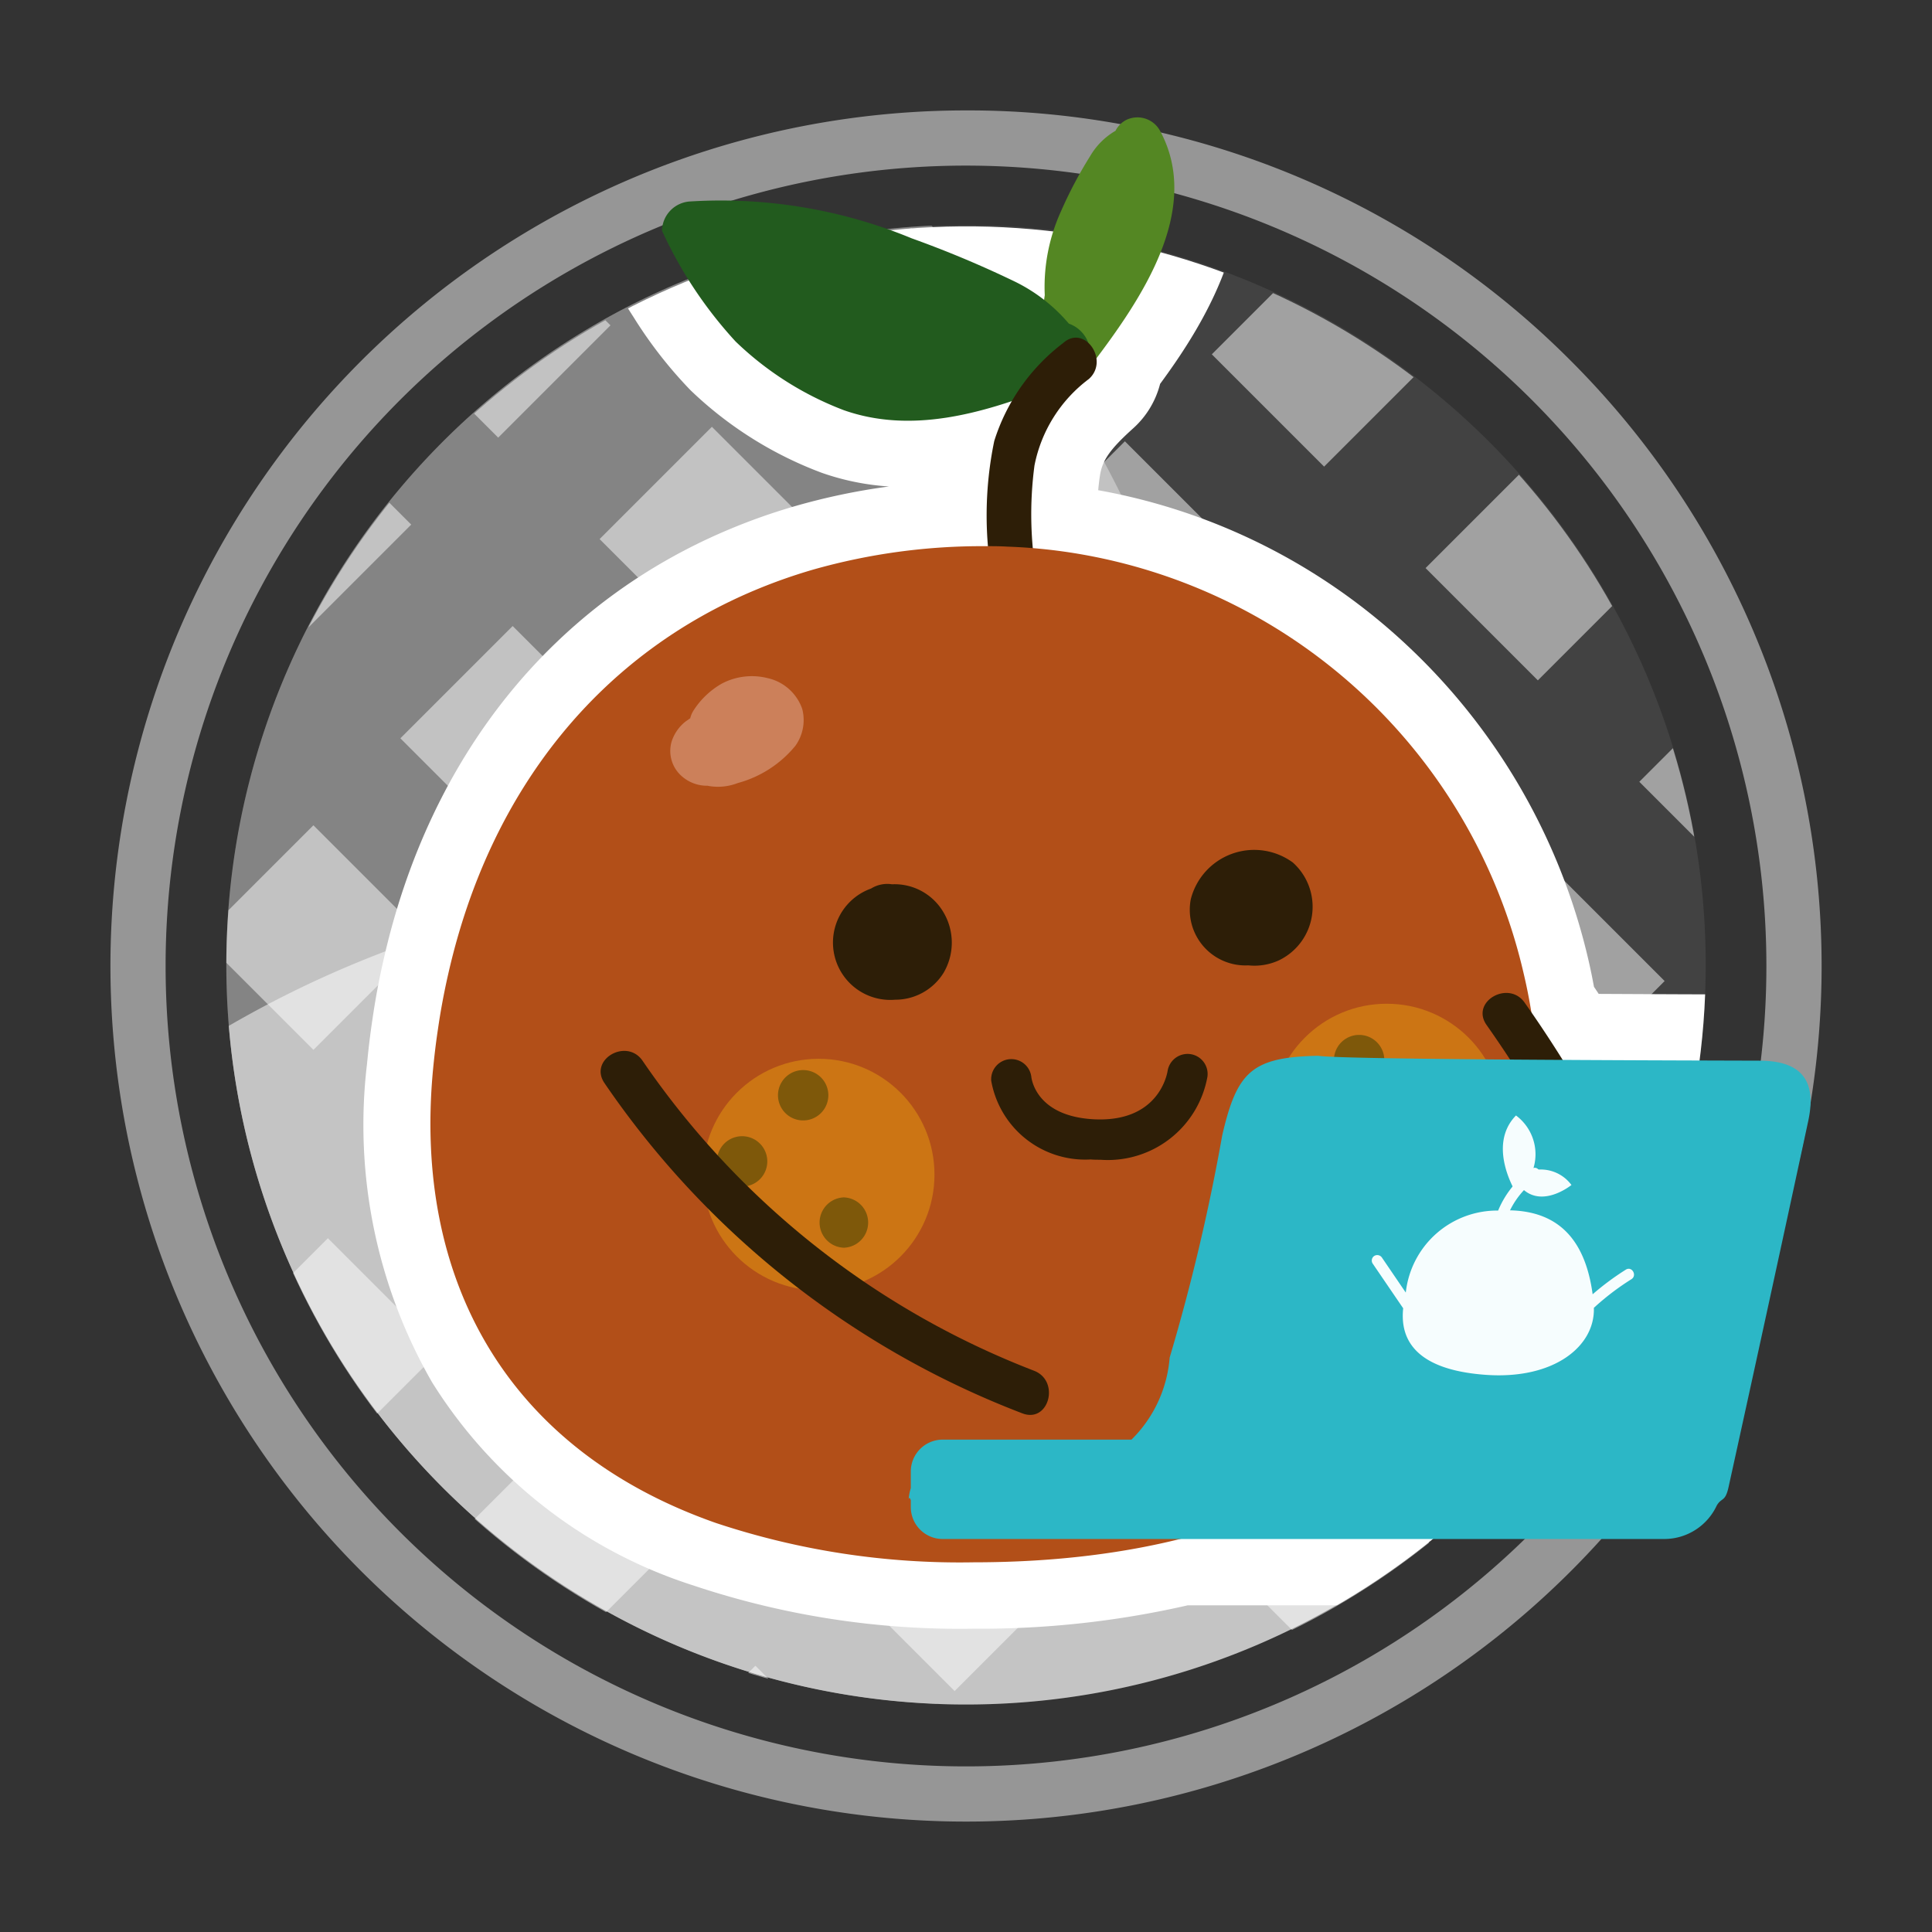
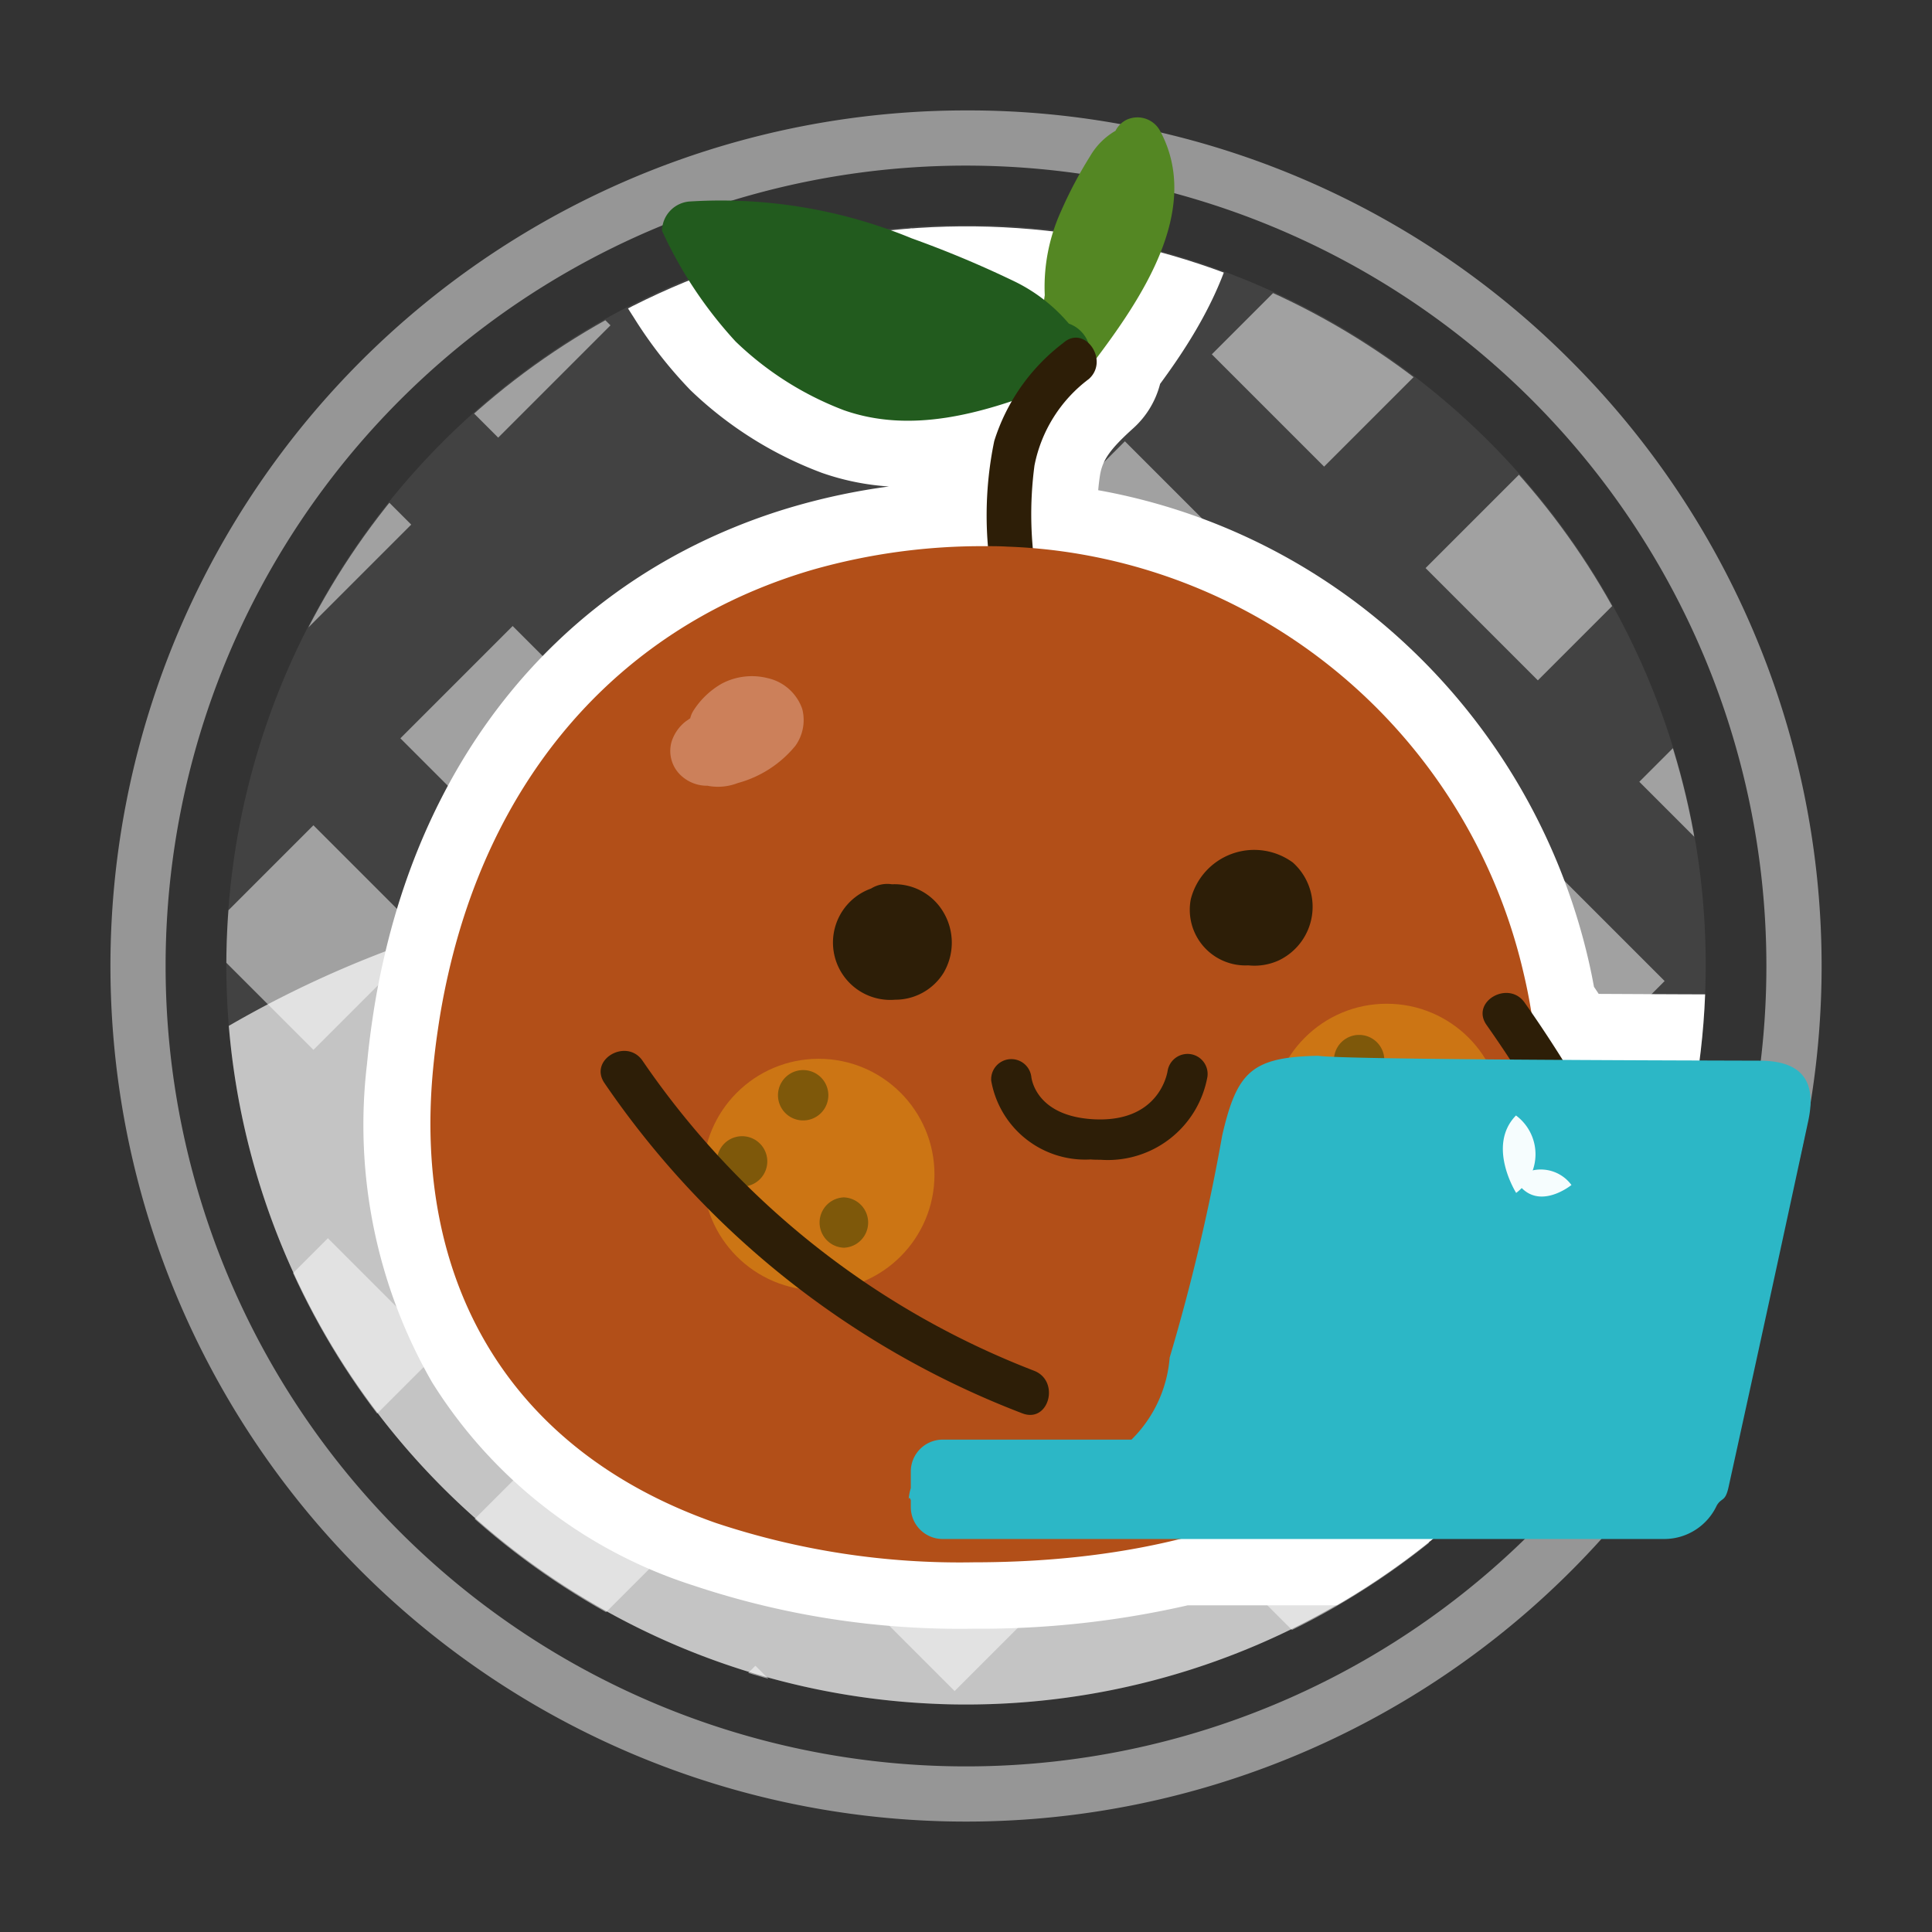
<svg xmlns="http://www.w3.org/2000/svg" width="60" height="60" viewBox="0 0 60 60">
  <rect x="0" y="0" width="60" height="60" fill="#333333" stroke="none" />
  <defs>
    <clipPath id="clip-path">
      <circle id="Ellipse_1950" data-name="Ellipse 1950" cx="22.971" cy="22.971" r="22.971" transform="translate(2570.743 1894.743)" fill="none" />
    </clipPath>
    <clipPath id="clip-path-2">
      <path id="Path_2956" data-name="Path 2956" d="M2616.686,1917.714a22.956,22.956,0,1,1-.218-3.171A22.986,22.986,0,0,1,2616.686,1917.714Z" fill="none" />
    </clipPath>
  </defs>
  <g id="Group_2870" data-name="Group 2870" transform="translate(-2563.714 -1887.714)">
    <path id="Path_2951" data-name="Path 2951" d="M2593.714,1892.857a24.857,24.857,0,1,1-24.857,24.857,24.856,24.856,0,0,1,24.857-24.857m0-1.714a26.571,26.571,0,1,0,18.789,7.782,26.4,26.4,0,0,0-18.789-7.782Z" fill="#969696" />
    <g id="Group_2820" data-name="Group 2820">
      <path id="Path_2952" data-name="Path 2952" d="M2616.686,1917.677a22.96,22.96,0,0,1-22.972,22.972c-.305,0-.608-.005-.912-.019a22.972,22.972,0,0,1-21.982-21.057q-.077-.937-.077-1.9a22.972,22.972,0,0,1,21.9-22.947c.355-.015.713-.024,1.071-.024A22.971,22.971,0,0,1,2616.686,1917.677Z" fill="#424242" />
-       <path id="Path_2953" data-name="Path 2953" d="M2601.943,1917.763q0,.332-.007.662a33.056,33.056,0,0,1-9.134,22.2,22.972,22.972,0,0,1-21.982-21.057q-.077-.937-.077-1.9a22.972,22.972,0,0,1,21.9-22.947A33.062,33.062,0,0,1,2601.943,1917.763Z" fill="#848484" />
      <path id="Path_2954" data-name="Path 2954" d="M2614.027,1928.414a22.969,22.969,0,0,1-20.313,12.235c-.305,0-.608-.005-.912-.019a22.972,22.972,0,0,1-21.982-21.057,33.165,33.165,0,0,1,43.207,8.841Z" fill="#c4c4c4" />
    </g>
    <g id="Group_2864" data-name="Group 2864">
      <g id="Group_2863" data-name="Group 2863" clip-path="url(#clip-path)">
        <g id="Group_2827" data-name="Group 2827">
          <g id="Group_2821" data-name="Group 2821">
            <rect id="Rectangle_827" data-name="Rectangle 827" width="4.932" height="4.932" transform="translate(2557.135 1916.381) rotate(-45)" fill="#fff" opacity="0.5" />
          </g>
          <g id="Group_2822" data-name="Group 2822">
            <rect id="Rectangle_828" data-name="Rectangle 828" width="4.932" height="4.932" transform="translate(2563.772 1923.019) rotate(-45)" fill="#fff" opacity="0.5" />
          </g>
          <g id="Group_2823" data-name="Group 2823">
            <rect id="Rectangle_829" data-name="Rectangle 829" width="4.932" height="4.932" transform="translate(2570.41 1929.656) rotate(-45)" fill="#fff" opacity="0.5" />
          </g>
          <g id="Group_2824" data-name="Group 2824">
            <rect id="Rectangle_830" data-name="Rectangle 830" width="4.932" height="4.932" transform="translate(2577.048 1936.294) rotate(-45)" fill="#fff" opacity="0.5" />
          </g>
          <g id="Group_2825" data-name="Group 2825">
            <rect id="Rectangle_831" data-name="Rectangle 831" width="4.932" height="4.932" transform="translate(2583.686 1942.932) rotate(-45)" fill="#fff" opacity="0.5" />
          </g>
          <g id="Group_2826" data-name="Group 2826">
            <rect id="Rectangle_832" data-name="Rectangle 832" width="4.932" height="4.932" transform="translate(2590.323 1949.569) rotate(-45)" fill="#fff" opacity="0.5" />
          </g>
        </g>
        <g id="Group_2834" data-name="Group 2834">
          <g id="Group_2828" data-name="Group 2828">
            <rect id="Rectangle_833" data-name="Rectangle 833" width="4.932" height="4.932" transform="translate(2563.322 1910.193) rotate(-45)" fill="#fff" opacity="0.5" />
          </g>
          <g id="Group_2829" data-name="Group 2829">
            <rect id="Rectangle_834" data-name="Rectangle 834" width="4.932" height="4.932" transform="translate(2569.96 1916.831) rotate(-45)" fill="#fff" opacity="0.5" />
          </g>
          <g id="Group_2830" data-name="Group 2830">
            <rect id="Rectangle_835" data-name="Rectangle 835" width="4.932" height="4.932" transform="translate(2576.598 1923.469) rotate(-45)" fill="#fff" opacity="0.5" />
          </g>
          <g id="Group_2831" data-name="Group 2831">
            <rect id="Rectangle_836" data-name="Rectangle 836" width="4.932" height="4.932" transform="translate(2583.235 1930.106) rotate(-45)" fill="#fff" opacity="0.5" />
          </g>
          <g id="Group_2832" data-name="Group 2832">
            <rect id="Rectangle_837" data-name="Rectangle 837" width="4.932" height="4.932" transform="translate(2589.873 1936.744) rotate(-45)" fill="#fff" opacity="0.5" />
          </g>
          <g id="Group_2833" data-name="Group 2833">
-             <rect id="Rectangle_838" data-name="Rectangle 838" width="4.932" height="4.932" transform="translate(2596.511 1943.382) rotate(-45)" fill="#fff" opacity="0.5" />
-           </g>
+             </g>
        </g>
        <g id="Group_2841" data-name="Group 2841">
          <g id="Group_2835" data-name="Group 2835">
            <rect id="Rectangle_839" data-name="Rectangle 839" width="4.932" height="4.932" transform="translate(2569.51 1904.006) rotate(-45)" fill="#fff" opacity="0.5" />
          </g>
          <g id="Group_2836" data-name="Group 2836">
            <rect id="Rectangle_840" data-name="Rectangle 840" width="4.932" height="4.932" transform="translate(2576.148 1910.643) rotate(-45)" fill="#fff" opacity="0.5" />
          </g>
          <g id="Group_2837" data-name="Group 2837">
            <rect id="Rectangle_841" data-name="Rectangle 841" width="4.932" height="4.932" transform="translate(2582.785 1917.281) rotate(-45)" fill="#fff" opacity="0.5" />
          </g>
          <g id="Group_2838" data-name="Group 2838">
            <rect id="Rectangle_842" data-name="Rectangle 842" width="4.932" height="4.932" transform="translate(2589.423 1923.919) rotate(-45)" fill="#fff" opacity="0.5" />
          </g>
          <g id="Group_2839" data-name="Group 2839">
            <rect id="Rectangle_843" data-name="Rectangle 843" width="4.932" height="4.932" transform="translate(2596.061 1930.556) rotate(-45)" fill="#fff" opacity="0.5" />
          </g>
          <g id="Group_2840" data-name="Group 2840">
            <rect id="Rectangle_844" data-name="Rectangle 844" width="4.932" height="4.932" transform="translate(2602.698 1937.194) rotate(-45)" fill="#fff" opacity="0.5" />
          </g>
        </g>
        <g id="Group_2848" data-name="Group 2848">
          <g id="Group_2842" data-name="Group 2842">
            <rect id="Rectangle_845" data-name="Rectangle 845" width="4.932" height="4.932" transform="translate(2575.698 1897.818) rotate(-45)" fill="#fff" opacity="0.5" />
          </g>
          <g id="Group_2843" data-name="Group 2843">
-             <rect id="Rectangle_846" data-name="Rectangle 846" width="4.932" height="4.932" transform="translate(2582.335 1904.456) rotate(-45)" fill="#fff" opacity="0.5" />
-           </g>
+             </g>
          <g id="Group_2844" data-name="Group 2844">
            <rect id="Rectangle_847" data-name="Rectangle 847" width="4.932" height="4.932" transform="translate(2588.973 1911.093) rotate(-45)" fill="#fff" opacity="0.5" />
          </g>
          <g id="Group_2845" data-name="Group 2845">
            <rect id="Rectangle_848" data-name="Rectangle 848" width="4.932" height="4.932" transform="translate(2595.611 1917.731) rotate(-45)" fill="#fff" opacity="0.5" />
          </g>
          <g id="Group_2846" data-name="Group 2846">
            <rect id="Rectangle_849" data-name="Rectangle 849" width="4.932" height="4.932" transform="translate(2602.249 1924.369) rotate(-45)" fill="#fff" opacity="0.5" />
          </g>
          <g id="Group_2847" data-name="Group 2847">
            <rect id="Rectangle_850" data-name="Rectangle 850" width="4.932" height="4.932" transform="translate(2608.886 1931.006) rotate(-45)" fill="#fff" opacity="0.5" />
          </g>
        </g>
        <g id="Group_2855" data-name="Group 2855">
          <g id="Group_2849" data-name="Group 2849">
            <rect id="Rectangle_851" data-name="Rectangle 851" width="4.932" height="4.932" transform="translate(2581.885 1891.63) rotate(-45)" fill="#fff" opacity="0.5" />
          </g>
          <g id="Group_2850" data-name="Group 2850">
            <rect id="Rectangle_852" data-name="Rectangle 852" width="4.932" height="4.932" transform="translate(2588.523 1898.268) rotate(-45)" fill="#fff" opacity="0.5" />
          </g>
          <g id="Group_2851" data-name="Group 2851">
            <rect id="Rectangle_853" data-name="Rectangle 853" width="4.932" height="4.932" transform="translate(2595.161 1904.906) rotate(-45)" fill="#fff" opacity="0.5" />
          </g>
          <g id="Group_2852" data-name="Group 2852">
            <rect id="Rectangle_854" data-name="Rectangle 854" width="4.932" height="4.932" transform="translate(2601.799 1911.543) rotate(-45)" fill="#fff" opacity="0.5" />
          </g>
          <g id="Group_2853" data-name="Group 2853">
            <rect id="Rectangle_855" data-name="Rectangle 855" width="4.932" height="4.932" transform="translate(2608.436 1918.181) rotate(-45)" fill="#fff" opacity="0.5" />
          </g>
          <g id="Group_2854" data-name="Group 2854">
            <rect id="Rectangle_856" data-name="Rectangle 856" width="4.932" height="4.932" transform="translate(2615.074 1924.819) rotate(-45)" fill="#fff" opacity="0.5" />
          </g>
        </g>
        <g id="Group_2862" data-name="Group 2862">
          <g id="Group_2856" data-name="Group 2856">
            <rect id="Rectangle_857" data-name="Rectangle 857" width="4.932" height="4.932" transform="translate(2588.073 1885.443) rotate(-45)" fill="#fff" opacity="0.5" />
          </g>
          <g id="Group_2857" data-name="Group 2857">
            <rect id="Rectangle_858" data-name="Rectangle 858" width="4.932" height="4.932" transform="translate(2594.711 1892.08) rotate(-45)" fill="#fff" opacity="0.5" />
          </g>
          <g id="Group_2858" data-name="Group 2858">
            <rect id="Rectangle_859" data-name="Rectangle 859" width="4.932" height="4.932" transform="translate(2601.348 1898.718) rotate(-45)" fill="#fff" opacity="0.5" />
          </g>
          <g id="Group_2859" data-name="Group 2859">
            <rect id="Rectangle_860" data-name="Rectangle 860" width="4.932" height="4.932" transform="translate(2607.986 1905.356) rotate(-45)" fill="#fff" opacity="0.5" />
          </g>
          <g id="Group_2860" data-name="Group 2860">
            <rect id="Rectangle_861" data-name="Rectangle 861" width="4.932" height="4.932" transform="translate(2614.624 1911.993) rotate(-45)" fill="#fff" opacity="0.5" />
          </g>
          <g id="Group_2861" data-name="Group 2861">
            <rect id="Rectangle_862" data-name="Rectangle 862" width="4.932" height="4.932" transform="translate(2621.261 1918.631) rotate(-45)" fill="#fff" opacity="0.5" />
          </g>
        </g>
      </g>
    </g>
    <g id="Group_2866" data-name="Group 2866">
      <g id="Group_2865" data-name="Group 2865" clip-path="url(#clip-path-2)">
        <path id="Path_2955" data-name="Path 2955" d="M2621.3,1919.825a3.589,3.589,0,0,0-2.951-1.228h-.446c-1.113,0-2.771-.008-4.54-.017l-.147-.22c-.057-.315-.118-.607-.183-.881a19.359,19.359,0,0,0-5.64-9.741,18.892,18.892,0,0,0-9.573-4.8c.013-.155.031-.306.054-.454.073-.478.314-.821,1.032-1.468a2.781,2.781,0,0,0,.836-1.38c1.354-1.843,3.665-5.4,1.805-8.836a2.856,2.856,0,0,0-3.815-1.177,2.814,2.814,0,0,0-.817.643,4.488,4.488,0,0,0-1.09,1.21,15.43,15.43,0,0,0-1.041,1.961c-.069.158-.133.318-.193.478-.58-.241-1.16-.462-1.73-.678l-.1-.038a17.5,17.5,0,0,0-7.763-1.275,2.979,2.979,0,0,0-2.783,2.973c0,.484.091.988,1.173,2.663a13.578,13.578,0,0,0,1.772,2.274,11.89,11.89,0,0,0,4.079,2.565,7.826,7.826,0,0,0,2.082.423,20.193,20.193,0,0,0-2.911.609,18.6,18.6,0,0,0-1.893.658c-5.585,2.282-9.455,7.058-10.894,13.444-.141.615-.256,1.236-.344,1.847-.064.425-.119.874-.167,1.375a16.033,16.033,0,0,0,2.017,9.881,14.912,14.912,0,0,0,8.133,6.321,26.1,26.1,0,0,0,8.686,1.338,28.933,28.933,0,0,0,6.655-.727h14.8a3.874,3.874,0,0,0,3.3-1.864,2.626,2.626,0,0,0,.706-1.368c.834-3.791,1.667-7.62,2.477-11.382A3.556,3.556,0,0,0,2621.3,1919.825Z" fill="#fff" />
      </g>
    </g>
    <g id="Group_2869" data-name="Group 2869">
      <path id="Path_2957" data-name="Path 2957" d="M2597.683,1898.951c1.448-1.918,3.386-4.721,2.056-7.177a.8.8,0,0,0-1.055-.332.775.775,0,0,0-.327.334,2.172,2.172,0,0,0-.787.786,13.222,13.222,0,0,0-.9,1.7,5.68,5.68,0,0,0-.51,2.62,4.412,4.412,0,0,0,.1,1.834A.792.792,0,0,0,2597.683,1898.951Z" fill="#548723" />
      <path id="Path_2958" data-name="Path 2958" d="M2595.177,1896.433a33.048,33.048,0,0,0-3.146-1.316,15.532,15.532,0,0,0-6.858-1.148.929.929,0,0,0-.9.91,13.17,13.17,0,0,0,2.285,3.44,9.914,9.914,0,0,0,3.365,2.135c2.088.734,4.273.107,6.266-.664a1,1,0,0,0,.838-.034.834.834,0,0,0,.436-.74.817.817,0,0,0,.065-.611,1,1,0,0,0-.619-.64A5.172,5.172,0,0,0,2595.177,1896.433Z" fill="#225b1e" />
      <path id="Path_2959" data-name="Path 2959" d="M2596.732,1898.367a6.126,6.126,0,0,0-2.14,3.04,11.38,11.38,0,0,0-.041,4.414c.137.867,1.5.747,1.366-.127a11.517,11.517,0,0,1-.076-3.526,4.418,4.418,0,0,1,1.69-2.685C2598.179,1898.9,2597.389,1897.776,2596.732,1898.367Z" fill="#2d1e07" />
      <path id="Path_2960" data-name="Path 2960" d="M2611.205,1925.059c-1.339,6.622-7.167,11.174-17.256,11.174a23.991,23.991,0,0,1-8-1.221c-6.492-2.276-9.4-7.555-8.788-14.069.041-.43.091-.852.154-1.267.083-.577.189-1.141.314-1.69,1.312-5.817,4.788-10.005,9.667-12a16.789,16.789,0,0,1,1.687-.587,19.215,19.215,0,0,1,5.331-.723c.228,0,.455,0,.679.014a16.8,16.8,0,0,1,1.74.151,17.112,17.112,0,0,1,14.3,13.107q.183.771.293,1.565.1.708.146,1.428A16.066,16.066,0,0,1,2611.205,1925.059Z" fill="#b24f18" />
      <path id="Path_2961" data-name="Path 2961" d="M2592.986,1916a1.759,1.759,0,0,0-1.572-.824.953.953,0,0,0-.649.133,1.781,1.781,0,0,0,.749,3.452,1.763,1.763,0,0,0,1.506-.839A1.848,1.848,0,0,0,2592.986,1916Z" fill="#2d1e07" />
      <path id="Path_2962" data-name="Path 2962" d="M2603.864,1914.5a2.032,2.032,0,0,0-3.169,1.141,1.728,1.728,0,0,0,1.786,2.053,1.815,1.815,0,0,0,.951-.156A1.845,1.845,0,0,0,2603.864,1914.5Z" fill="#2d1e07" />
      <path id="Path_2963" data-name="Path 2963" d="M2597.885,1923.731c-.1,0-.2,0-.3-.009a2.964,2.964,0,0,1-3.088-2.445.626.626,0,0,1,1.246-.119c.016.13.2,1.214,1.916,1.315,1.994.114,2.289-1.336,2.316-1.5a.629.629,0,0,1,.712-.522.623.623,0,0,1,.525.7A3.143,3.143,0,0,1,2597.885,1923.731Z" fill="#2d1e07" />
      <path id="Path_2964" data-name="Path 2964" d="M2586.761,1923a.782.782,0,0,0,0,1.564A.782.782,0,0,0,2586.761,1923Z" fill="#2d1e07" />
      <path id="Path_2965" data-name="Path 2965" d="M2588.657,1920.946a.782.782,0,0,0,0,1.564A.782.782,0,0,0,2588.657,1920.946Z" fill="#2d1e07" />
      <path id="Path_2966" data-name="Path 2966" d="M2589.921,1924.9a.782.782,0,0,0,0,1.563A.782.782,0,0,0,2589.921,1924.9Z" fill="#2d1e07" />
      <path id="Path_2967" data-name="Path 2967" d="M2605.923,1919.854a.782.782,0,0,0,0,1.564A.782.782,0,0,0,2605.923,1919.854Z" fill="#2d1e07" />
      <path id="Path_2968" data-name="Path 2968" d="M2607.778,1921.762a.783.783,0,0,0,0,1.564A.783.783,0,0,0,2607.778,1921.762Z" fill="#2d1e07" />
      <path id="Path_2969" data-name="Path 2969" d="M2604.775,1922.789a.783.783,0,0,0,0,1.564A.783.783,0,0,0,2604.775,1922.789Z" fill="#2d1e07" />
      <circle id="Ellipse_1951" data-name="Ellipse 1951" cx="3.596" cy="3.596" r="3.596" transform="translate(2585.543 1920.596)" fill="#f2ac0f" opacity="0.41" />
      <circle id="Ellipse_1952" data-name="Ellipse 1952" cx="3.596" cy="3.596" r="3.596" transform="translate(2603.183 1918.886)" fill="#f2ac0f" opacity="0.41" />
      <path id="Path_2970" data-name="Path 2970" d="M2588.627,1909.727a1.477,1.477,0,0,0-1.077-.954,2,2,0,0,0-1.423.173,2.531,2.531,0,0,0-.878.838.808.808,0,0,0-.1.237c-.05.034-.1.069-.144.1a1.3,1.3,0,0,0-.436.632,1.041,1.041,0,0,0,.348,1.092,1.18,1.18,0,0,0,.75.271l.025,0,.017.005a1.7,1.7,0,0,0,.918-.089,3.489,3.489,0,0,0,1.788-1.156A1.372,1.372,0,0,0,2588.627,1909.727Z" fill="#cc805a" />
      <path id="Path_2971" data-name="Path 2971" d="M2595.828,1930.284a26.091,26.091,0,0,1-12.157-9.625c-.495-.725-1.683-.04-1.184.692a27.678,27.678,0,0,0,12.977,10.256C2596.288,1931.923,2596.645,1930.6,2595.828,1930.284Z" fill="#2d1e07" />
-       <path id="Path_2972" data-name="Path 2972" d="M2613.721,1923.208a38.758,38.758,0,0,0-2.656-4.354c-.5-.717-1.694-.032-1.184.692a38.758,38.758,0,0,1,2.656,4.354C2612.946,1924.682,2614.13,1923.99,2613.721,1923.208Z" fill="#2d1e07" />
+       <path id="Path_2972" data-name="Path 2972" d="M2613.721,1923.208a38.758,38.758,0,0,0-2.656-4.354c-.5-.717-1.694-.032-1.184.692a38.758,38.758,0,0,1,2.656,4.354Z" fill="#2d1e07" />
      <g id="Group_2868" data-name="Group 2868">
        <path id="Path_2973" data-name="Path 2973" d="M2618.346,1920.654c-3.157-.009-13.047-.033-13.693-.152-2.055.042-2.522.481-2.982,2.473a62.52,62.52,0,0,1-1.632,6.9,4.019,4.019,0,0,1-1.186,2.548h-5.863a.99.99,0,0,0-.99.99v.517a1.47,1.47,0,0,0-.057.256c-.028.221-.005-.078.057.121v.212a.99.99,0,0,0,.99.99h22.41a1.8,1.8,0,0,0,1.628-1.037c.152-.263.264-.1.369-.58q1.251-5.685,2.475-11.371C2620.14,1921.263,2619.652,1920.654,2618.346,1920.654Z" fill="#2cb7c6" />
        <g id="Group_2867" data-name="Group 2867">
-           <path id="Path_2974" data-name="Path 2974" d="M2614.206,1927.144a8.347,8.347,0,0,0-1.031.765c-.22-1.623-1-2.572-2.566-2.607a2.6,2.6,0,0,1,.856-.993c.181-.123.01-.421-.173-.3a2.944,2.944,0,0,0-1.052,1.3,2.855,2.855,0,0,0-2.868,2.547l-.092-.134-.645-.947a.176.176,0,0,0-.235-.061.172.172,0,0,0-.061.234l.726,1.065.226.331c-.111,1.04.472,1.917,2.566,2.067,2.111.151,3.394-.883,3.356-2.081a8.006,8.006,0,0,1,1.166-.889C2614.566,1927.323,2614.394,1927.026,2614.206,1927.144Z" fill="#f6fdfe" />
          <path id="Path_2975" data-name="Path 2975" d="M2610.8,1924.761s-.926-1.462-.006-2.405A1.5,1.5,0,0,1,2610.8,1924.761Z" fill="#f6fdfe" />
          <path id="Path_2976" data-name="Path 2976" d="M2610.772,1924.338a1.184,1.184,0,0,1,1.745.177S2611.393,1925.43,2610.772,1924.338Z" fill="#f6fdfe" />
        </g>
      </g>
    </g>
    <rect id="Rectangle_863" data-name="Rectangle 863" width="60" height="60" transform="translate(2563.714 1887.714)" fill="none" />
  </g>
</svg>